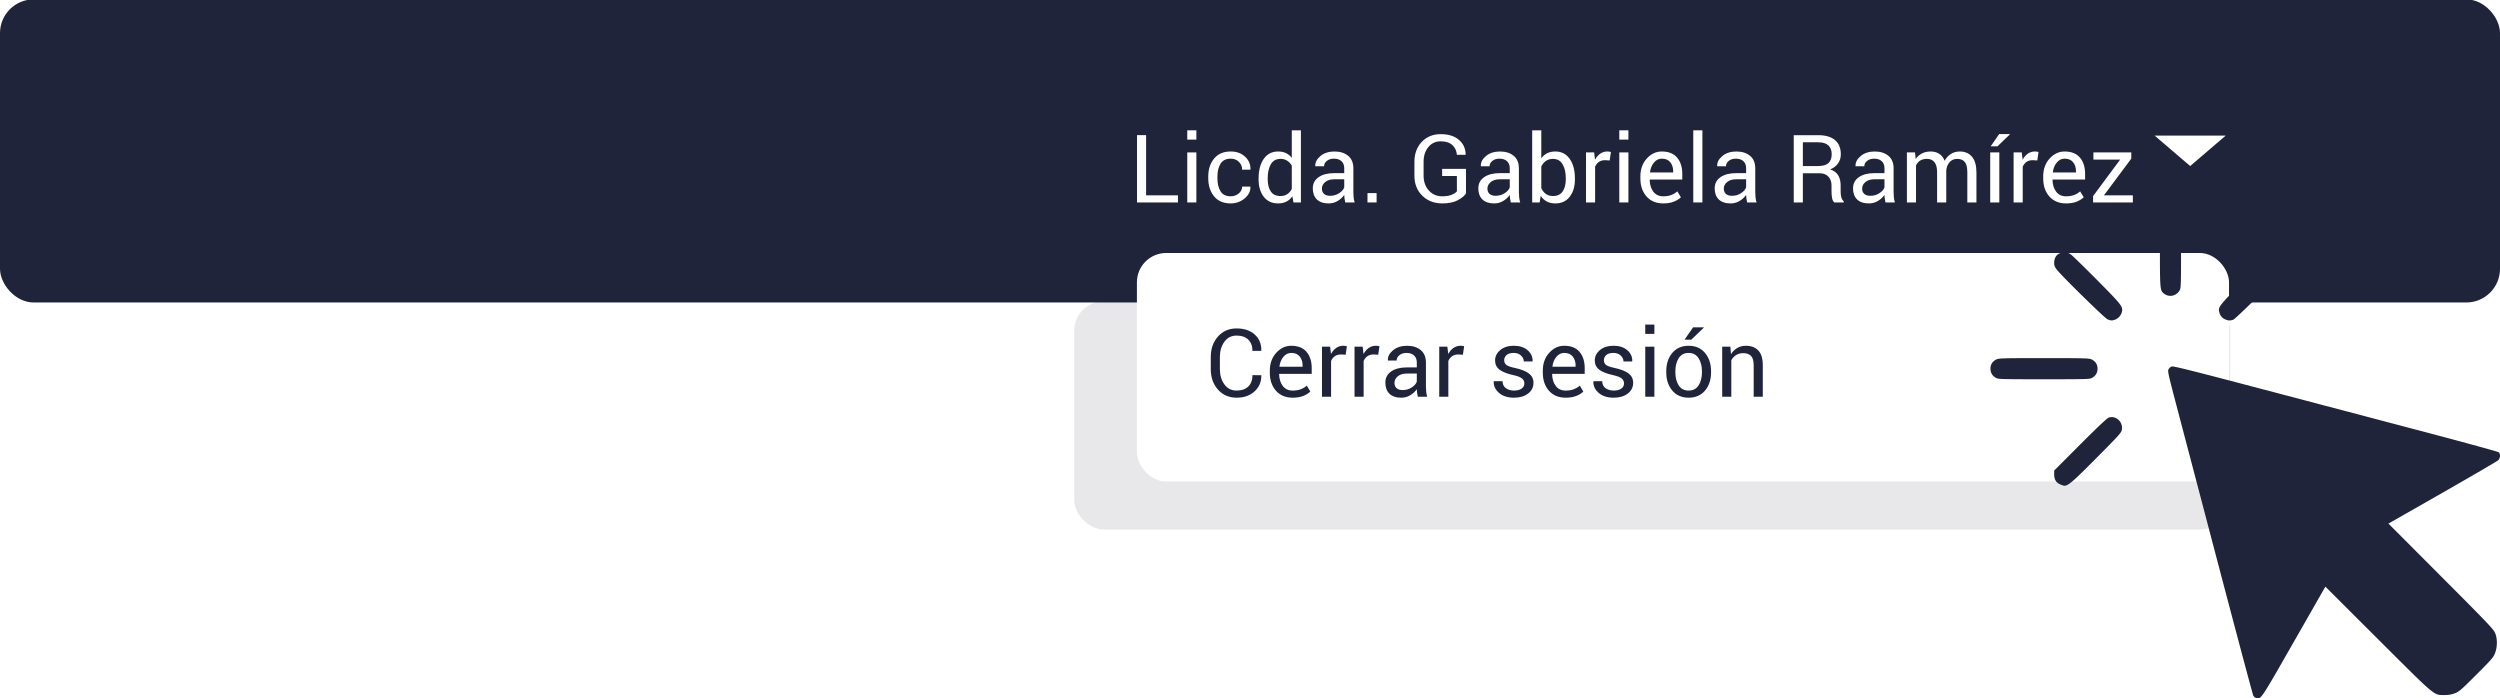
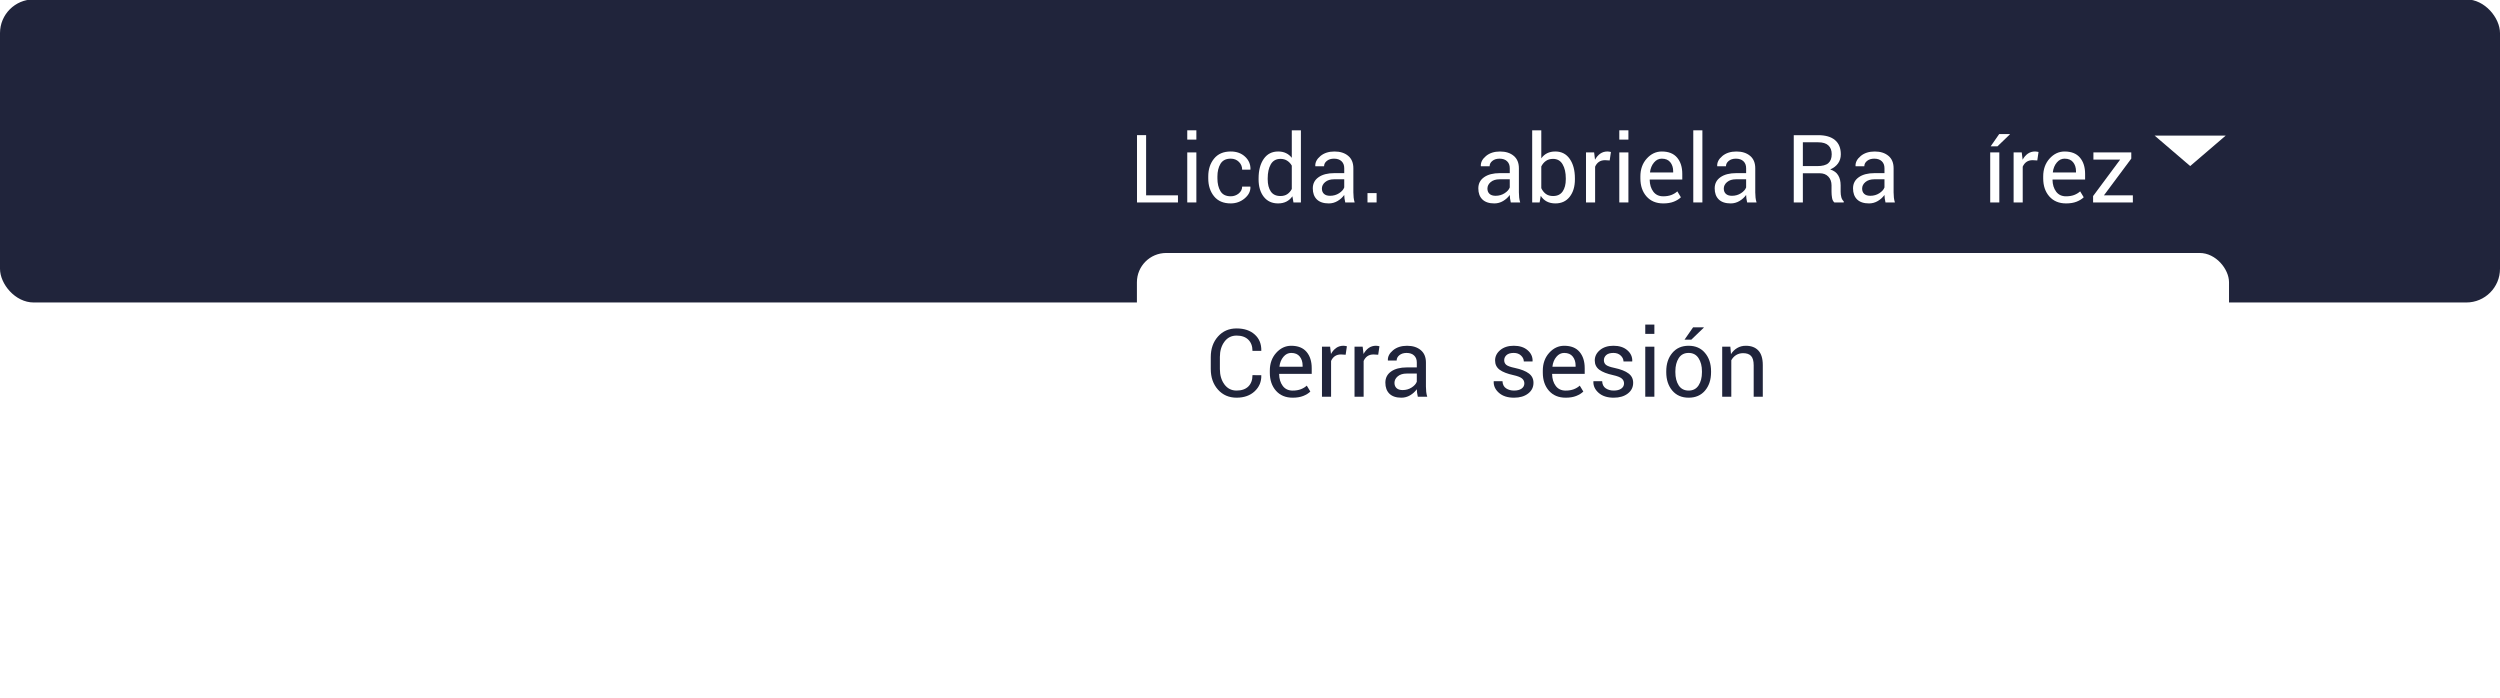
<svg xmlns="http://www.w3.org/2000/svg" xmlns:ns1="http://sodipodi.sourceforge.net/DTD/sodipodi-0.dtd" xmlns:ns2="http://www.inkscape.org/namespaces/inkscape" width="1056" height="295" viewBox="0 0 279.4 78.052" version="1.1" id="svg45" ns1:docname="login-addons-image-1.min.svg" ns2:version="1.0.2 (e86c8708, 2021-01-15)">
  <ns1:namedview pagecolor="#ffffff" bordercolor="#666666" borderopacity="1" objecttolerance="10" gridtolerance="10" guidetolerance="10" ns2:pageopacity="0" ns2:pageshadow="2" ns2:window-width="1920" ns2:window-height="1036" id="namedview47" showgrid="false" ns2:zoom="1.1306221" ns2:cx="533.26036" ns2:cy="116.2293" ns2:window-x="0" ns2:window-y="22" ns2:window-maximized="1" ns2:current-layer="g43" showguides="true" ns2:guide-bbox="true">
    <ns1:guide position="127.071,28.441" orientation="1,0" id="guide163" />
  </ns1:namedview>
  <defs id="defs15">
    <path id="a" d="M190.637 71.771h142.836v24.877H190.637z" />
    <path id="c" d="M190.637 71.771h142.836v24.877H190.637z" />
    <filter id="b" x="-0.106" width="1.213" y="-0.473" height="1.946" color-interpolation-filters="sRGB">
      <feGaussianBlur stdDeviation="5.032" id="feGaussianBlur12" />
    </filter>
  </defs>
  <g transform="translate(0 -58.878)" id="g43">
    <rect width="279.4" height="33.874" y="58.81" rx="3.768" ry="3.768" fill="#20243b" id="rect17" />
    <g aria-label="Licda. Gabriela Ramírez" id="text23" style="font-weight:400;font-size:10.583px;line-height:1.25;font-family:sans-serif;white-space:pre;shape-inside:url(#a);fill:#ffffff" transform="translate(-64.496)">
      <path d="m 192.585,80.707 h 3.56 v 0.796 h -4.578 v -7.524 h 1.018 z" style="font-family:Roboto;-inkscape-font-specification:Roboto;fill:#ffffff" id="path51" />
      <path d="m 198.202,81.503 h -1.018 v -5.591 h 1.018 z m 0,-7.023 h -1.018 v -1.039 h 1.018 z" style="font-family:Roboto;-inkscape-font-specification:Roboto;fill:#ffffff" id="path53" />
      <path d="m 202.041,80.815 q 0.506,0 0.889,-0.31 0.388,-0.315 0.388,-0.77 h 0.915 l 0.01,0.031 q 0.026,0.723 -0.646,1.287 -0.667,0.558 -1.555,0.558 -1.22,0 -1.865,-0.796 -0.646,-0.796 -0.646,-2 v -0.217 q 0,-1.194 0.646,-1.989 0.651,-0.801 1.865,-0.801 0.982,0 1.602,0.579 0.625,0.579 0.605,1.421 l -0.01,0.031 h -0.92 q 0,-0.512 -0.362,-0.868 -0.362,-0.362 -0.915,-0.362 -0.801,0 -1.147,0.579 -0.341,0.574 -0.341,1.411 v 0.217 q 0,0.858 0.341,1.431 0.341,0.568 1.147,0.568 z" style="font-family:Roboto;-inkscape-font-specification:Roboto;fill:#ffffff" id="path55" />
      <path d="m 205.157,78.811 q 0,-1.349 0.574,-2.176 0.579,-0.827 1.617,-0.827 0.491,0 0.868,0.181 0.382,0.181 0.651,0.527 v -3.075 h 1.018 v 8.061 h -0.832 l -0.119,-0.687 q -0.274,0.393 -0.672,0.594 -0.398,0.202 -0.925,0.202 -1.023,0 -1.602,-0.739 -0.579,-0.744 -0.579,-1.953 z m 1.018,0.109 q 0,0.847 0.346,1.359 0.346,0.506 1.075,0.506 0.455,0 0.765,-0.207 0.31,-0.207 0.506,-0.579 v -2.61 q -0.196,-0.346 -0.512,-0.548 -0.31,-0.207 -0.749,-0.207 -0.734,0 -1.085,0.605 -0.346,0.605 -0.346,1.571 z" style="font-family:Roboto;-inkscape-font-specification:Roboto;fill:#ffffff" id="path57" />
      <path d="m 214.841,81.503 q -0.052,-0.253 -0.083,-0.444 -0.026,-0.196 -0.031,-0.393 -0.284,0.403 -0.744,0.677 -0.455,0.269 -0.982,0.269 -0.873,0 -1.333,-0.444 -0.455,-0.45 -0.455,-1.235 0,-0.801 0.646,-1.251 0.651,-0.455 1.762,-0.455 h 1.106 v -0.553 q 0,-0.491 -0.3,-0.775 -0.3,-0.289 -0.847,-0.289 -0.491,0 -0.801,0.253 -0.305,0.248 -0.305,0.599 H 211.503 l -0.01,-0.031 q -0.031,-0.61 0.574,-1.116 0.61,-0.506 1.571,-0.506 0.951,0 1.53,0.486 0.579,0.481 0.579,1.39 v 2.692 q 0,0.3 0.031,0.579 0.031,0.279 0.114,0.548 z m -1.69,-0.744 q 0.553,0 0.997,-0.284 0.444,-0.284 0.579,-0.651 v -0.909 h -1.142 q -0.615,0 -0.987,0.31 -0.367,0.31 -0.367,0.729 0,0.372 0.233,0.589 0.233,0.217 0.687,0.217 z" style="font-family:Roboto;-inkscape-font-specification:Roboto;fill:#ffffff" id="path59" />
      <path d="m 218.345,81.503 h -1.018 v -1.044 h 1.018 z" style="font-family:Roboto;-inkscape-font-specification:Roboto;fill:#ffffff" id="path61" />
-       <path d="m 228.333,80.505 q -0.269,0.413 -0.935,0.76 -0.661,0.346 -1.716,0.346 -1.349,0 -2.232,-0.863 -0.878,-0.863 -0.878,-2.232 v -1.55 q 0,-1.369 0.822,-2.232 0.822,-0.863 2.119,-0.863 1.292,0 2.031,0.636 0.739,0.636 0.754,1.638 l -0.01,0.031 h -0.971 q -0.046,-0.656 -0.501,-1.08 -0.45,-0.424 -1.302,-0.424 -0.863,0 -1.39,0.646 -0.527,0.646 -0.527,1.638 v 1.561 q 0,1.002 0.589,1.654 0.589,0.646 1.499,0.646 0.641,0 1.049,-0.171 0.408,-0.171 0.584,-0.388 v -1.71 h -1.648 v -0.801 h 2.666 z" style="font-family:Roboto;-inkscape-font-specification:Roboto;fill:#ffffff" id="path63" />
      <path d="m 233.341,81.503 q -0.052,-0.253 -0.083,-0.444 -0.026,-0.196 -0.031,-0.393 -0.284,0.403 -0.744,0.677 -0.455,0.269 -0.982,0.269 -0.873,0 -1.333,-0.444 -0.455,-0.45 -0.455,-1.235 0,-0.801 0.646,-1.251 0.651,-0.455 1.762,-0.455 h 1.106 v -0.553 q 0,-0.491 -0.3,-0.775 -0.3,-0.289 -0.847,-0.289 -0.491,0 -0.801,0.253 -0.305,0.248 -0.305,0.599 h -0.971 l -0.01,-0.031 q -0.031,-0.61 0.574,-1.116 0.61,-0.506 1.571,-0.506 0.951,0 1.53,0.486 0.579,0.481 0.579,1.39 v 2.692 q 0,0.3 0.031,0.579 0.031,0.279 0.114,0.548 z m -1.69,-0.744 q 0.553,0 0.997,-0.284 0.444,-0.284 0.579,-0.651 v -0.909 h -1.142 q -0.615,0 -0.987,0.31 -0.367,0.31 -0.367,0.729 0,0.372 0.233,0.589 0.233,0.217 0.687,0.217 z" style="font-family:Roboto;-inkscape-font-specification:Roboto;fill:#ffffff" id="path65" />
      <path d="m 240.508,78.919 q 0,1.209 -0.584,1.953 -0.579,0.739 -1.597,0.739 -0.553,0 -0.961,-0.212 -0.408,-0.217 -0.677,-0.636 l -0.124,0.739 h -0.832 v -8.061 h 1.018 v 3.131 q 0.264,-0.372 0.651,-0.568 0.393,-0.196 0.915,-0.196 1.034,0 1.612,0.827 0.579,0.827 0.579,2.176 z m -1.018,-0.109 q 0,-0.961 -0.357,-1.566 -0.351,-0.61 -1.075,-0.61 -0.47,0 -0.796,0.233 -0.32,0.227 -0.512,0.615 v 2.424 q 0.196,0.413 0.512,0.646 0.32,0.233 0.806,0.233 0.718,0 1.07,-0.512 0.351,-0.512 0.351,-1.354 z" style="font-family:Roboto;-inkscape-font-specification:Roboto;fill:#ffffff" id="path67" />
      <path d="m 244.394,76.811 -0.522,-0.031 q -0.403,0 -0.682,0.191 -0.274,0.191 -0.424,0.537 v 3.994 h -1.018 v -5.591 h 0.909 l 0.098,0.816 q 0.238,-0.434 0.584,-0.677 0.351,-0.243 0.806,-0.243 0.114,0 0.217,0.021 0.103,0.015 0.171,0.036 z" style="font-family:Roboto;-inkscape-font-specification:Roboto;fill:#ffffff" id="path69" />
      <path d="m 246.487,81.503 h -1.018 v -5.591 h 1.018 z m 0,-7.023 h -1.018 v -1.039 h 1.018 z" style="font-family:Roboto;-inkscape-font-specification:Roboto;fill:#ffffff" id="path71" />
      <path d="m 250.373,81.611 q -1.168,0 -1.86,-0.775 -0.687,-0.78 -0.687,-2.02 v -0.227 q 0,-1.194 0.708,-1.984 0.713,-0.796 1.685,-0.796 1.132,0 1.71,0.682 0.579,0.682 0.579,1.819 v 0.636 h -3.628 l -0.015,0.026 q 0.015,0.806 0.408,1.328 0.393,0.517 1.101,0.517 0.517,0 0.904,-0.145 0.393,-0.15 0.677,-0.408 l 0.398,0.661 q -0.3,0.295 -0.791,0.491 -0.491,0.196 -1.189,0.196 z m -0.155,-5.002 q -0.512,0 -0.873,0.434 -0.362,0.429 -0.444,1.08 l 0.01,0.026 h 2.579 v -0.134 q 0,-0.599 -0.32,-1.002 -0.32,-0.403 -0.951,-0.403 z" style="font-family:Roboto;-inkscape-font-specification:Roboto;fill:#ffffff" id="path73" />
      <path d="m 254.755,81.503 h -1.018 v -8.061 h 1.018 z" style="font-family:Roboto;-inkscape-font-specification:Roboto;fill:#ffffff" id="path75" />
      <path d="m 259.757,81.503 q -0.052,-0.253 -0.083,-0.444 -0.026,-0.196 -0.031,-0.393 -0.284,0.403 -0.744,0.677 -0.455,0.269 -0.982,0.269 -0.873,0 -1.333,-0.444 -0.455,-0.45 -0.455,-1.235 0,-0.801 0.646,-1.251 0.651,-0.455 1.762,-0.455 h 1.106 v -0.553 q 0,-0.491 -0.3,-0.775 -0.3,-0.289 -0.847,-0.289 -0.491,0 -0.801,0.253 -0.305,0.248 -0.305,0.599 h -0.971 l -0.01,-0.031 q -0.031,-0.61 0.574,-1.116 0.61,-0.506 1.571,-0.506 0.951,0 1.53,0.486 0.579,0.481 0.579,1.39 v 2.692 q 0,0.3 0.031,0.579 0.031,0.279 0.114,0.548 z m -1.69,-0.744 q 0.553,0 0.997,-0.284 0.444,-0.284 0.579,-0.651 v -0.909 h -1.142 q -0.615,0 -0.987,0.31 -0.367,0.31 -0.367,0.729 0,0.372 0.233,0.589 0.233,0.217 0.687,0.217 z" style="font-family:Roboto;-inkscape-font-specification:Roboto;fill:#ffffff" id="path77" />
      <path d="m 265.984,78.242 v 3.261 h -1.018 v -7.519 h 2.723 q 1.235,0 1.886,0.548 0.651,0.548 0.651,1.592 0,0.579 -0.305,1.008 -0.3,0.429 -0.878,0.682 0.62,0.202 0.889,0.656 0.274,0.45 0.274,1.116 v 0.708 q 0,0.351 0.077,0.63 0.077,0.279 0.269,0.455 v 0.124 h -1.049 q -0.202,-0.176 -0.258,-0.517 -0.057,-0.341 -0.057,-0.703 V 79.596 q 0,-0.61 -0.357,-0.982 -0.357,-0.372 -0.956,-0.372 z m 0,-0.801 h 1.602 q 0.863,0 1.24,-0.326 0.382,-0.331 0.382,-1.002 0,-0.636 -0.372,-0.982 -0.367,-0.351 -1.147,-0.351 h -1.705 z" style="font-family:Roboto;-inkscape-font-specification:Roboto;fill:#ffffff" id="path79" />
      <path d="m 275.218,81.503 q -0.052,-0.253 -0.083,-0.444 -0.026,-0.196 -0.031,-0.393 -0.284,0.403 -0.744,0.677 -0.455,0.269 -0.982,0.269 -0.873,0 -1.333,-0.444 -0.455,-0.45 -0.455,-1.235 0,-0.801 0.646,-1.251 0.651,-0.455 1.762,-0.455 h 1.106 v -0.553 q 0,-0.491 -0.3,-0.775 -0.3,-0.289 -0.847,-0.289 -0.491,0 -0.801,0.253 -0.305,0.248 -0.305,0.599 h -0.971 l -0.01,-0.031 q -0.031,-0.61 0.574,-1.116 0.61,-0.506 1.571,-0.506 0.951,0 1.53,0.486 0.579,0.481 0.579,1.39 v 2.692 q 0,0.3 0.031,0.579 0.031,0.279 0.114,0.548 z m -1.69,-0.744 q 0.553,0 0.997,-0.284 0.444,-0.284 0.579,-0.651 v -0.909 h -1.142 q -0.615,0 -0.987,0.31 -0.367,0.31 -0.367,0.729 0,0.372 0.233,0.589 0.233,0.217 0.687,0.217 z" style="font-family:Roboto;-inkscape-font-specification:Roboto;fill:#ffffff" id="path81" />
-       <path d="m 278.52,75.912 0.072,0.734 q 0.274,-0.398 0.692,-0.615 0.424,-0.222 0.982,-0.222 0.558,0 0.956,0.258 0.403,0.258 0.605,0.775 0.264,-0.475 0.698,-0.754 0.434,-0.279 1.013,-0.279 0.853,0 1.349,0.589 0.496,0.584 0.496,1.762 v 3.343 h -1.018 v -3.354 q 0,-0.827 -0.284,-1.168 -0.284,-0.346 -0.847,-0.346 -0.522,0 -0.847,0.362 -0.32,0.362 -0.377,0.915 v 0.041 3.55 h -1.023 v -3.354 q 0,-0.785 -0.295,-1.147 -0.289,-0.367 -0.837,-0.367 -0.465,0 -0.765,0.191 -0.3,0.191 -0.46,0.537 v 4.139 h -1.018 v -5.591 z" style="font-family:Roboto;-inkscape-font-specification:Roboto;fill:#ffffff" id="path83" />
      <path d="m 287.94,81.503 h -1.018 v -5.591 h 1.018 z m -0.015,-7.643 h 1.189 l 0.01,0.031 -1.395,1.344 h -0.76 z" style="font-family:Roboto;-inkscape-font-specification:Roboto;fill:#ffffff" id="path85" />
      <path d="m 292.183,76.811 -0.522,-0.031 q -0.403,0 -0.682,0.191 -0.274,0.191 -0.424,0.537 v 3.994 h -1.018 v -5.591 h 0.909 l 0.098,0.816 q 0.238,-0.434 0.584,-0.677 0.351,-0.243 0.806,-0.243 0.114,0 0.217,0.021 0.103,0.015 0.171,0.036 z" style="font-family:Roboto;-inkscape-font-specification:Roboto;fill:#ffffff" id="path87" />
      <path d="m 295.392,81.611 q -1.168,0 -1.86,-0.775 -0.687,-0.78 -0.687,-2.02 v -0.227 q 0,-1.194 0.708,-1.984 0.713,-0.796 1.685,-0.796 1.132,0 1.71,0.682 0.579,0.682 0.579,1.819 v 0.636 h -3.628 l -0.015,0.026 q 0.015,0.806 0.408,1.328 0.393,0.517 1.101,0.517 0.517,0 0.904,-0.145 0.393,-0.15 0.677,-0.408 l 0.398,0.661 q -0.3,0.295 -0.791,0.491 -0.491,0.196 -1.189,0.196 z m -0.155,-5.002 q -0.512,0 -0.873,0.434 -0.362,0.429 -0.444,1.08 l 0.01,0.026 h 2.579 v -0.134 q 0,-0.599 -0.32,-1.002 -0.32,-0.403 -0.951,-0.403 z" style="font-family:Roboto;-inkscape-font-specification:Roboto;fill:#ffffff" id="path89" />
      <path d="m 299.634,80.707 h 3.23 v 0.796 h -4.444 v -0.713 l 3.023,-4.072 h -2.987 v -0.806 h 4.232 v 0.692 z" style="font-family:Roboto;-inkscape-font-specification:Roboto;fill:#ffffff" id="path91" />
    </g>
-     <rect width="124.946" height="25.537" x="123.755" y="94.644" rx="3.276" ry="3.276" transform="matrix(1.034,0,0,1,-7.904,-2.117)" fill="#20243b" fill-opacity="0.102" paint-order="stroke fill markers" filter="url(#b)" id="rect27" />
    <g transform="translate(0 1.587)" id="g37">
      <rect width="122.054" height="25.537" x="141.898" y="85.564" rx="3.276" ry="3.276" transform="translate(-14.837)" fill="#ffffff" paint-order="stroke fill markers" id="rect29" />
      <g aria-label="Cerrar sesión" id="text35" style="font-weight:400;font-size:10.583px;line-height:1.25;font-family:sans-serif;white-space:pre;shape-inside:url(#c);fill:#20243b" transform="translate(-55.93,20.125)">
        <path d="m 196.884,79.095 0.01,0.031 q 0.021,1.059 -0.744,1.772 -0.765,0.713 -2.02,0.713 -1.276,0 -2.083,-0.904 -0.801,-0.904 -0.801,-2.294 V 77.074 q 0,-1.39 0.801,-2.294 0.806,-0.909 2.083,-0.909 1.276,0 2.031,0.682 0.754,0.677 0.734,1.798 l -0.01,0.031 h -0.977 q 0,-0.791 -0.465,-1.251 -0.465,-0.46 -1.313,-0.46 -0.853,0 -1.359,0.687 -0.506,0.687 -0.506,1.705 v 1.349 q 0,1.028 0.506,1.716 0.506,0.687 1.359,0.687 0.847,0 1.313,-0.455 0.465,-0.46 0.465,-1.266 z" style="font-family:Roboto;-inkscape-font-specification:Roboto" id="path129" />
        <path d="m 200.393,81.611 q -1.168,0 -1.86,-0.775 -0.687,-0.78 -0.687,-2.02 v -0.227 q 0,-1.194 0.708,-1.984 0.713,-0.796 1.685,-0.796 1.132,0 1.71,0.682 0.579,0.682 0.579,1.819 v 0.636 h -3.628 l -0.015,0.026 q 0.015,0.806 0.408,1.328 0.393,0.517 1.101,0.517 0.517,0 0.904,-0.145 0.393,-0.15 0.677,-0.408 l 0.398,0.661 q -0.3,0.295 -0.791,0.491 -0.491,0.196 -1.189,0.196 z m -0.155,-5.002 q -0.512,0 -0.873,0.434 -0.362,0.429 -0.444,1.08 l 0.01,0.026 h 2.579 v -0.134 q 0,-0.599 -0.32,-1.002 -0.32,-0.403 -0.951,-0.403 z" style="font-family:Roboto;-inkscape-font-specification:Roboto" id="path131" />
        <path d="m 206.32,76.811 -0.522,-0.031 q -0.403,0 -0.682,0.191 -0.274,0.191 -0.424,0.537 v 3.994 h -1.018 v -5.591 h 0.909 l 0.098,0.816 q 0.238,-0.434 0.584,-0.677 0.351,-0.243 0.806,-0.243 0.114,0 0.217,0.021 0.103,0.015 0.171,0.036 z" style="font-family:Roboto;-inkscape-font-specification:Roboto" id="path133" />
        <path d="m 209.958,76.811 -0.522,-0.031 q -0.403,0 -0.682,0.191 -0.274,0.191 -0.424,0.537 v 3.994 h -1.018 v -5.591 h 0.909 l 0.098,0.816 q 0.238,-0.434 0.584,-0.677 0.351,-0.243 0.806,-0.243 0.114,0 0.217,0.021 0.103,0.015 0.171,0.036 z" style="font-family:Roboto;-inkscape-font-specification:Roboto" id="path135" />
        <path d="m 214.386,81.503 q -0.052,-0.253 -0.083,-0.444 -0.026,-0.196 -0.031,-0.393 -0.284,0.403 -0.744,0.677 -0.455,0.269 -0.982,0.269 -0.873,0 -1.333,-0.444 -0.455,-0.45 -0.455,-1.235 0,-0.801 0.646,-1.251 0.651,-0.455 1.762,-0.455 h 1.106 v -0.553 q 0,-0.491 -0.3,-0.775 -0.3,-0.289 -0.847,-0.289 -0.491,0 -0.801,0.253 -0.305,0.248 -0.305,0.599 h -0.971 l -0.01,-0.031 q -0.031,-0.61 0.574,-1.116 0.61,-0.506 1.571,-0.506 0.951,0 1.53,0.486 0.579,0.481 0.579,1.39 v 2.692 q 0,0.3 0.031,0.579 0.031,0.279 0.114,0.548 z m -1.69,-0.744 q 0.553,0 0.997,-0.284 0.444,-0.284 0.579,-0.651 v -0.909 h -1.142 q -0.615,0 -0.987,0.31 -0.367,0.31 -0.367,0.729 0,0.372 0.233,0.589 0.233,0.217 0.687,0.217 z" style="font-family:Roboto;-inkscape-font-specification:Roboto" id="path137" />
-         <path d="m 219.425,76.811 -0.522,-0.031 q -0.403,0 -0.682,0.191 -0.274,0.191 -0.424,0.537 v 3.994 h -1.018 v -5.591 h 0.909 l 0.098,0.816 q 0.238,-0.434 0.584,-0.677 0.351,-0.243 0.806,-0.243 0.114,0 0.217,0.021 0.103,0.015 0.171,0.036 z" style="font-family:Roboto;-inkscape-font-specification:Roboto" id="path139" />
        <path d="m 226.292,80.02 q 0,-0.336 -0.258,-0.553 -0.253,-0.217 -0.966,-0.377 -1.018,-0.222 -1.535,-0.599 -0.512,-0.382 -0.512,-1.039 0,-0.682 0.579,-1.163 0.579,-0.481 1.509,-0.481 0.977,0 1.55,0.501 0.579,0.501 0.553,1.22 l -0.01,0.031 h -0.971 q 0,-0.367 -0.31,-0.656 -0.305,-0.295 -0.811,-0.295 -0.543,0 -0.806,0.238 -0.264,0.238 -0.264,0.574 0,0.331 0.233,0.522 0.233,0.191 0.946,0.341 1.059,0.227 1.576,0.62 0.517,0.388 0.517,1.044 0,0.744 -0.605,1.204 -0.599,0.46 -1.571,0.46 -1.07,0 -1.685,-0.543 -0.615,-0.543 -0.584,-1.266 l 0.01,-0.031 h 0.971 q 0.026,0.543 0.403,0.796 0.377,0.248 0.884,0.248 0.543,0 0.847,-0.217 0.31,-0.222 0.31,-0.579 z" style="font-family:Roboto;-inkscape-font-specification:Roboto" id="path141" />
        <path d="m 230.902,81.611 q -1.168,0 -1.86,-0.775 -0.687,-0.78 -0.687,-2.02 v -0.227 q 0,-1.194 0.708,-1.984 0.713,-0.796 1.685,-0.796 1.132,0 1.71,0.682 0.579,0.682 0.579,1.819 v 0.636 h -3.628 l -0.015,0.026 q 0.015,0.806 0.408,1.328 0.393,0.517 1.101,0.517 0.517,0 0.904,-0.145 0.393,-0.15 0.677,-0.408 l 0.398,0.661 q -0.3,0.295 -0.791,0.491 -0.491,0.196 -1.189,0.196 z m -0.155,-5.002 q -0.512,0 -0.873,0.434 -0.362,0.429 -0.444,1.08 l 0.01,0.026 h 2.579 v -0.134 q 0,-0.599 -0.32,-1.002 -0.32,-0.403 -0.951,-0.403 z" style="font-family:Roboto;-inkscape-font-specification:Roboto" id="path143" />
        <path d="m 237.433,80.02 q 0,-0.336 -0.258,-0.553 -0.253,-0.217 -0.966,-0.377 -1.018,-0.222 -1.535,-0.599 -0.512,-0.382 -0.512,-1.039 0,-0.682 0.579,-1.163 0.579,-0.481 1.509,-0.481 0.977,0 1.55,0.501 0.579,0.501 0.553,1.22 l -0.01,0.031 h -0.971 q 0,-0.367 -0.31,-0.656 -0.305,-0.295 -0.811,-0.295 -0.543,0 -0.806,0.238 -0.264,0.238 -0.264,0.574 0,0.331 0.233,0.522 0.233,0.191 0.946,0.341 1.059,0.227 1.576,0.62 0.517,0.388 0.517,1.044 0,0.744 -0.605,1.204 -0.599,0.46 -1.571,0.46 -1.07,0 -1.685,-0.543 -0.615,-0.543 -0.584,-1.266 l 0.01,-0.031 h 0.971 q 0.026,0.543 0.403,0.796 0.377,0.248 0.884,0.248 0.543,0 0.847,-0.217 0.31,-0.222 0.31,-0.579 z" style="font-family:Roboto;-inkscape-font-specification:Roboto" id="path145" />
        <path d="m 240.823,81.503 h -1.018 v -5.591 h 1.018 z m 0,-7.023 h -1.018 v -1.039 h 1.018 z" style="font-family:Roboto;-inkscape-font-specification:Roboto" id="path147" />
        <path d="m 242.151,78.655 q 0,-1.24 0.672,-2.041 0.672,-0.806 1.824,-0.806 1.163,0 1.834,0.801 0.677,0.801 0.677,2.046 v 0.114 q 0,1.251 -0.672,2.046 -0.672,0.796 -1.829,0.796 -1.158,0 -1.834,-0.796 -0.672,-0.801 -0.672,-2.046 z m 1.018,0.114 q 0,0.889 0.372,1.468 0.377,0.579 1.116,0.579 0.729,0 1.106,-0.579 0.377,-0.579 0.377,-1.468 v -0.114 q 0,-0.878 -0.382,-1.462 -0.377,-0.584 -1.111,-0.584 -0.729,0 -1.106,0.584 -0.372,0.584 -0.372,1.462 z m 1.979,-5.018 h 1.189 l 0.01,0.031 -1.395,1.344 h -0.76 z" style="font-family:Roboto;-inkscape-font-specification:Roboto" id="path149" />
        <path d="m 249.313,75.912 0.072,0.832 q 0.279,-0.444 0.698,-0.687 0.424,-0.248 0.961,-0.248 0.904,0 1.4,0.532 0.496,0.527 0.496,1.633 v 3.529 h -1.018 v -3.509 q 0,-0.739 -0.295,-1.049 -0.289,-0.31 -0.889,-0.31 -0.439,0 -0.78,0.212 -0.336,0.212 -0.537,0.579 v 4.077 h -1.018 v -5.591 z" style="font-family:Roboto;-inkscape-font-specification:Roboto" id="path151" />
      </g>
      <path d="m 240.804,72.449 h 7.937 l -3.966,3.4 z" fill="#fff" paint-order="stroke fill markers" id="path25" style="fill:#ffffff" />
    </g>
    <g fill="#20243b" id="g41">
-       <path d="M242.236 91.897a1.358 1.358 0 01-.428-.234c-.413-.368-.416-.413-.416-5.736 0-4.6.013-5.038.153-5.314.222-.436.556-.648 1.018-.648.455 0 .78.185 1.02.581.165.269.171.479.171 5.4 0 4.922-.006 5.132-.17 5.4-.294.483-.84.705-1.348.55zM248.7 94.577a1.115 1.115 0 01-.657-.758c-.181-.63-.112-.718 3-3.824l2.916-2.91h.434c.593 0 .942.226 1.137.736.275.72.216.8-2.912 3.92-1.529 1.525-2.89 2.815-3.026 2.866-.321.12-.568.112-.891-.03zM235.527 94.56c-.313-.135-4.963-4.687-5.611-5.492-.283-.352-.34-.49-.34-.818 0-.718.444-1.166 1.16-1.166.291 0 .474.063.73.253.188.139 1.508 1.429 2.934 2.866 2.714 2.737 2.876 2.945 2.747 3.53-.078.357-.37.702-.713.846-.361.15-.522.148-.907-.019zM223.037 101.093c-.396-.242-.581-.566-.581-1.02 0-.463.212-.797.648-1.019.276-.14.714-.153 5.333-.153 4.62 0 5.058.013 5.333.153.436.222.649.556.649 1.018 0 .455-.185.78-.581 1.021-.27.164-.48.17-5.4.17-4.922 0-5.132-.006-5.401-.17zM230.216 112.998c-.444-.201-.64-.543-.64-1.113v-.417l2.908-2.914c1.96-1.963 3-2.943 3.189-3.005.805-.266 1.612.48 1.469 1.357-.053.321-.313.61-2.828 3.143-2.63 2.65-3.17 3.116-3.6 3.116-.073 0-.297-.075-.498-.167zM252.16 136.892a.6.6 0 01-.332-.269c-.062-.118-1.807-6.655-3.878-14.526l-4.74-18.021c-.91-3.463-.967-3.725-.847-3.938a.756.756 0 01.344-.304c.167-.057 2.221.453 8.882 2.208l18.106 4.77c5.192 1.367 9.498 2.543 9.568 2.613.208.208.174.664-.066.893-.116.11-2.923 1.747-6.238 3.638l-6.027 3.437 5.86 5.875c5.21 5.222 5.883 5.928 6.06 6.351.266.642.267 1.518 0 2.237-.177.48-.357.689-2.087 2.418-1.725 1.726-1.94 1.91-2.418 2.09-.37.137-.71.194-1.15.192-1.232-.008-.88.288-7.438-6.254l-5.875-5.861-3.53 6.178c-3.732 6.53-3.65 6.409-4.195 6.273z" id="path39" />
-     </g>
+       </g>
  </g>
</svg>